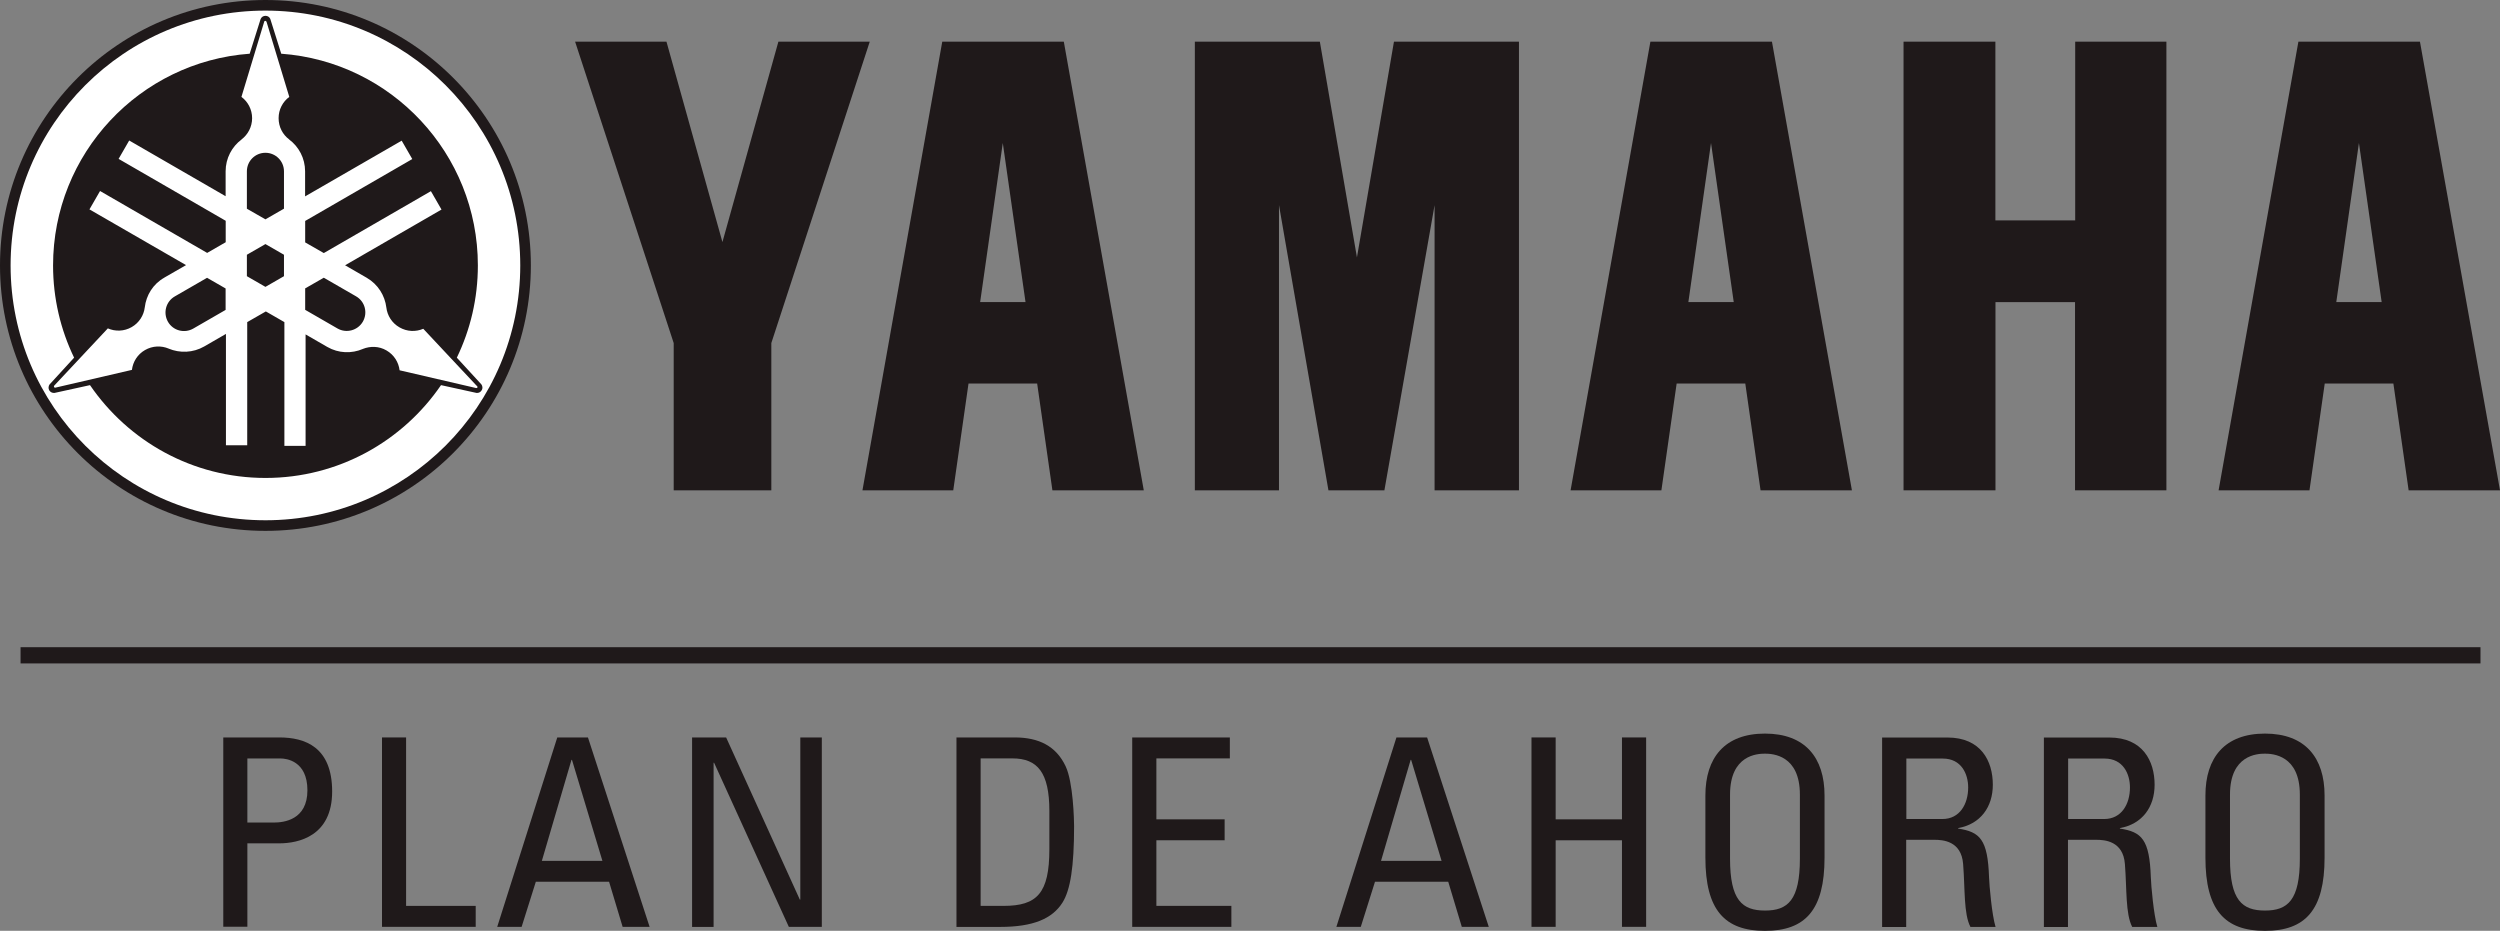
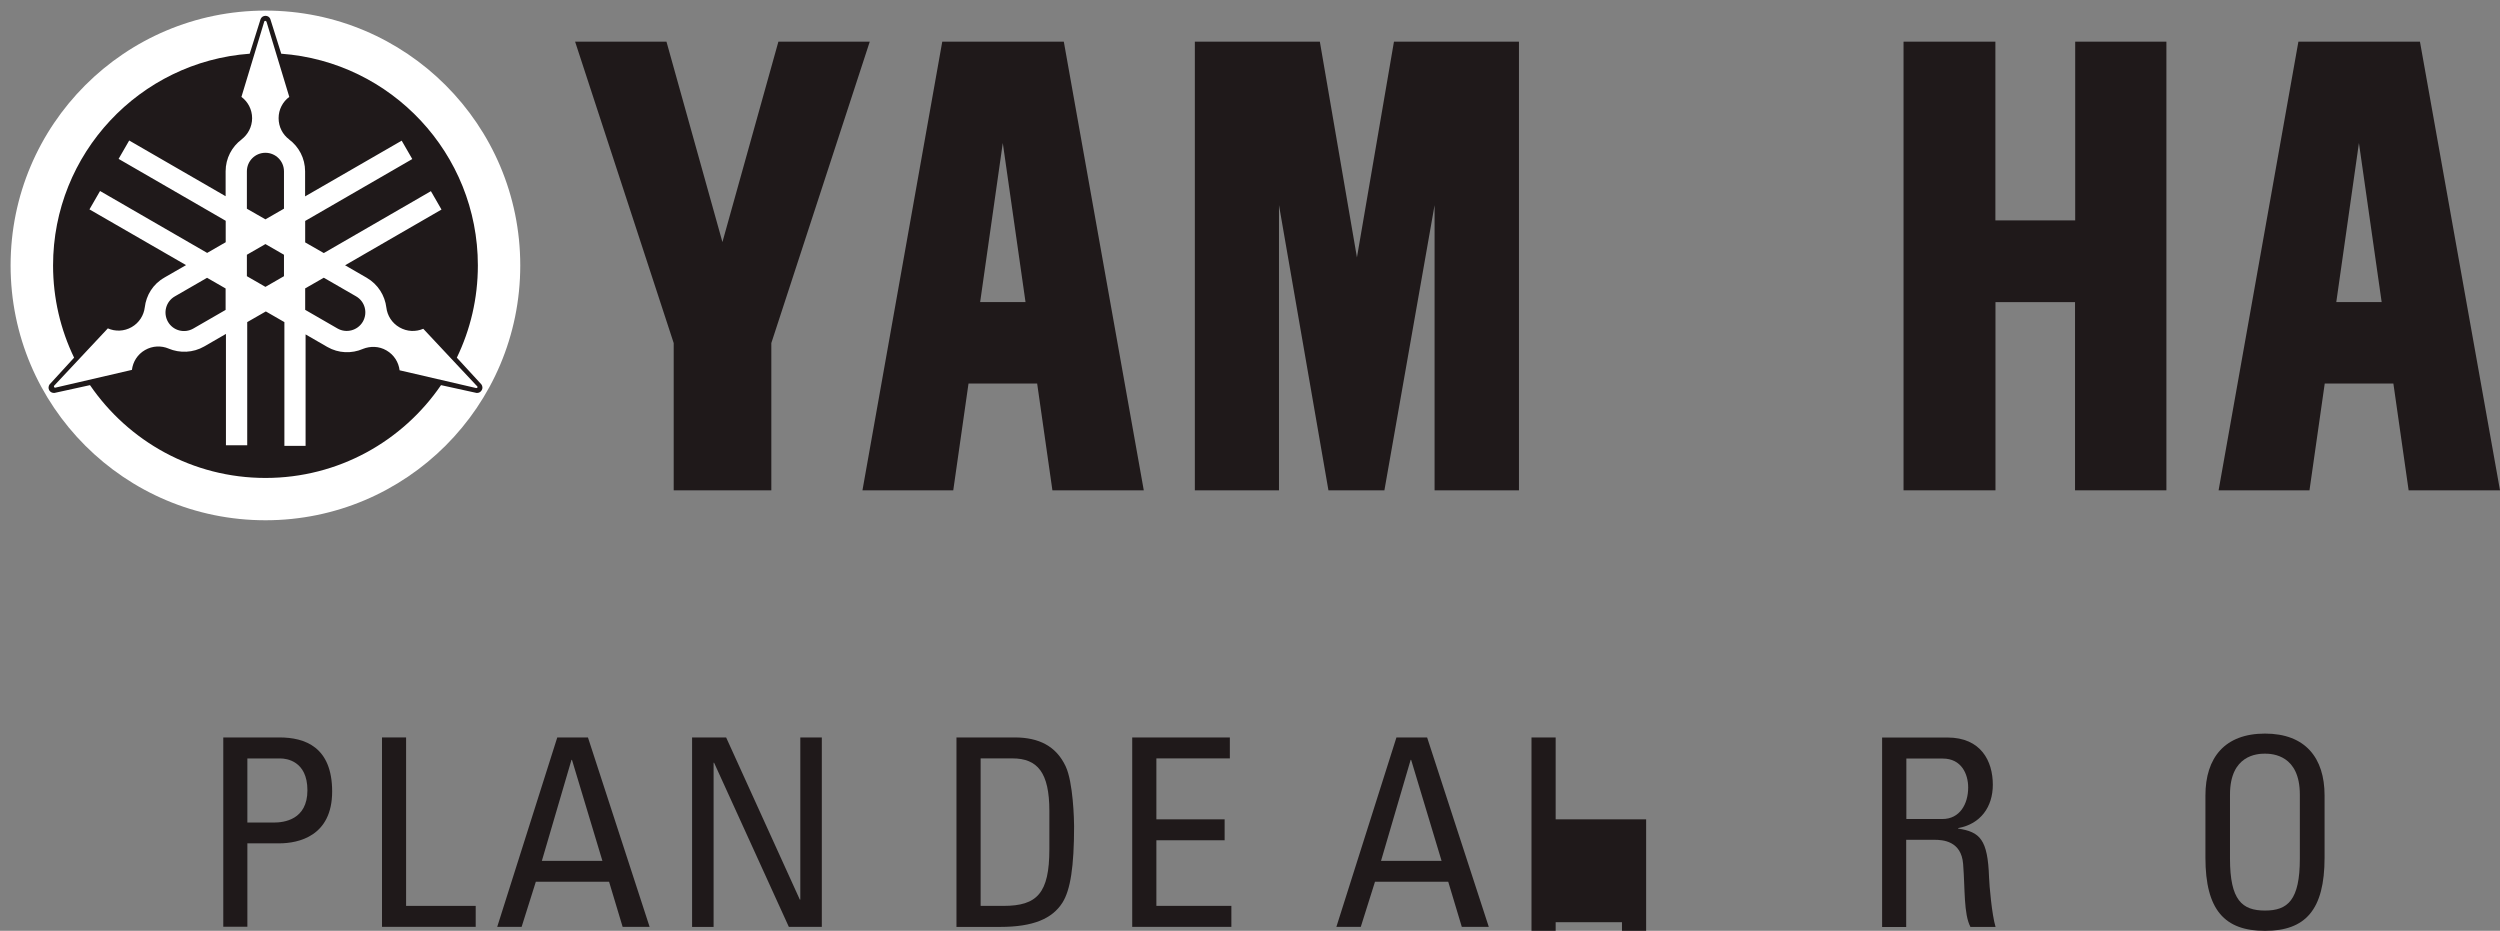
<svg xmlns="http://www.w3.org/2000/svg" id="Capa_2" data-name="Capa 2" viewBox="0 0 311.38 115.93">
  <rect x="0" y="0" width="311.38" height="115.93" fill="#808080" stroke="none" />
  <defs>
    <style>      .cls-1 {        fill: #1f191a;      }      .cls-2 {        fill: #fff;      }    </style>
  </defs>
  <g id="Capa_1-2" data-name="Capa 1">
    <g>
      <g>
        <g>
          <polygon class="cls-1" points="237.09 5.19 237.09 61.07 248.54 61.07 248.54 37.63 258.45 37.63 258.45 61.07 269.83 61.07 269.83 5.19 258.47 5.19 258.47 27.45 248.53 27.45 248.53 5.19 237.09 5.19" />
          <polygon class="cls-1" points="148.82 5.19 148.82 61.07 159.3 61.07 159.3 25.55 165.46 61.07 172.43 61.07 178.68 25.55 178.68 61.07 189.19 61.07 189.19 5.19 173.62 5.19 169.01 32.06 164.39 5.19 148.82 5.19" />
          <polygon class="cls-1" points="83.01 5.19 89.98 30.15 96.95 5.19 108.33 5.19 96.07 42.73 96.07 61.07 83.91 61.07 83.91 42.73 71.63 5.19 83.01 5.19" />
          <path class="cls-1" d="m132.5,5.19h-15.14l-9.94,55.88h11.31l1.9-13.3h8.55l1.9,13.3h11.38l-9.96-55.88Zm-7.6,12.62l2.83,19.81h-5.65l2.82-19.81Z" />
-           <path class="cls-1" d="m220.7,5.19h-15.14l-9.94,55.88h11.31l1.9-13.3h8.55l1.9,13.3h11.38l-9.96-55.88Zm-7.59,12.62l2.83,19.81h-5.65l2.82-19.81Z" />
          <path class="cls-1" d="m301.41,5.19h-15.14l-9.94,55.88h11.32l1.9-13.3h8.55l1.9,13.3h11.38l-9.97-55.88Zm-7.6,12.62l2.83,19.81h-5.65l2.82-19.81Z" />
        </g>
        <g>
-           <path class="cls-1" d="m0,33.06C0,14.8,14.8,0,33.06,0s33.06,14.8,33.06,33.06-14.8,33.06-33.06,33.06S0,51.32,0,33.06Z" />
          <path class="cls-2" d="m33.06,64.8c17.53,0,31.74-14.21,31.74-31.74S50.59,1.32,33.06,1.32,1.32,15.53,1.32,33.06s14.21,31.74,31.74,31.74Z" />
          <path class="cls-1" d="m59.99,48.61c-.13.24-.39.36-.64.33l-4.42-.97c-4.77,6.97-12.77,11.56-21.86,11.56s-17.09-4.59-21.86-11.56l-4.42.97c-.25.03-.52-.09-.66-.33-.13-.24-.1-.52.04-.72l3.06-3.34c-1.68-3.48-2.62-7.38-2.62-11.49,0-13.94,10.8-25.37,24.49-26.37l1.36-4.32c.1-.24.33-.4.61-.4.27,0,.51.16.6.4l1.36,4.32c13.69,1,24.49,12.43,24.49,26.37,0,4.12-.94,8.01-2.62,11.49l3.06,3.33c.15.21.18.49.04.73Zm-.61-.55l-6.66-7.11c-.93.4-2.02.37-2.97-.18-.94-.54-1.51-1.47-1.63-2.47h0c-.18-1.48-1.03-2.88-2.44-3.7l-2.7-1.56,12.01-6.94-1.32-2.29-13.34,7.71-2.32-1.33v-2.67l13.34-7.71-1.32-2.29-12.03,6.94v-3.12c0-1.62-.78-3.07-1.99-3.97h.01c-.81-.6-1.32-1.56-1.32-2.65s.52-2.05,1.33-2.65h0l-2.82-9.31c-.01-.07-.07-.16-.16-.16s-.16.07-.16.16l-2.82,9.31c.81.6,1.33,1.57,1.33,2.65s-.52,2.04-1.32,2.65h.01c-1.21.9-1.99,2.35-1.99,3.97v3.1l-12.01-6.94-1.32,2.29,13.34,7.71v2.67l-2.31,1.33-13.34-7.71-1.32,2.29,12.03,6.94-2.71,1.56h.01c-1.41.79-2.26,2.19-2.44,3.7h0c-.12.99-.69,1.92-1.63,2.46-.94.54-2.04.57-2.97.16h0l-6.64,7.09c-.06.04-.1.15-.06.22.04.07.15.1.22.06l9.48-2.2c.12-1,.69-1.93,1.63-2.47.94-.54,2.02-.57,2.95-.18h-.01c1.39.58,3.03.54,4.44-.27l2.7-1.56v13.87h2.65v-15.34l2.32-1.33,2.31,1.33v15.41h2.64v-13.88l2.7,1.56c1.41.81,3.04.85,4.44.25h-.01c.93-.37,2.02-.36,2.95.19.94.54,1.51,1.48,1.63,2.47h0l9.48,2.2c.07.03.18.01.22-.06.01-.07-.02-.18-.09-.22Zm-24.01-13.66v-2.67l-2.31-1.33-2.31,1.33v2.67l2.31,1.33,2.31-1.33Zm-4.63-8.41l2.32,1.33,2.31-1.33v-4.65c0-1.27-1.03-2.31-2.31-2.31s-2.31,1.03-2.31,2.31v4.65h-.01Zm-2.64,12.61v-2.67l-2.31-1.33-4.02,2.32c-1.11.64-1.48,2.05-.85,3.16.64,1.11,2.05,1.48,3.16.84l4.02-2.32Zm16.25-1.69l-4.02-2.32-2.32,1.33v2.67l4.02,2.32c1.11.64,2.52.25,3.16-.84.64-1.11.27-2.52-.84-3.16Zm-18.97,6.31h0s.01,0,.01-.01h-.01Z" />
        </g>
      </g>
      <g>
        <path class="cls-1" d="m27.81,115.45v-23.6h6.99c3.16,0,6.57,1.17,6.57,6.73s-4.18,6.46-6.6,6.46h-3.96v10.39h-3Zm3-13h3.3c1.24,0,4.18-.33,4.18-4.02s-2.68-3.96-3.33-3.96h-4.15v7.98Z" />
        <path class="cls-1" d="m47.58,115.45v-23.6h3v20.98h8.67v2.61h-11.67Z" />
        <path class="cls-1" d="m69.41,91.85h3.82l7.68,23.59h-3.36l-1.69-5.62h-9.12l-1.77,5.62h-3.04l7.48-23.59Zm1.83,2.79h-.06l-3.69,12.58h7.54l-3.79-12.58Z" />
        <path class="cls-1" d="m102.36,91.85v23.59h-4.11l-9.31-20.44h-.06v20.45h-2.68v-23.6h4.24l9.18,20.2h.06v-20.2h2.68Z" />
        <path class="cls-1" d="m119.13,91.85h7.26c3,0,5.16,1.08,6.34,3.6.94,1.99,1.05,6.7,1.05,7.45,0,5.04-.46,7.95-1.44,9.51-1.27,2.02-3.66,3.04-7.78,3.04h-5.43v-23.6Zm3.01,20.98h2.85c4.18,0,5.71-1.57,5.71-7.06v-4.77c0-4.77-1.47-6.54-4.6-6.54h-3.96v18.37Z" />
        <path class="cls-1" d="m141.02,115.45v-23.6h12.16v2.61h-9.15v7.59h8.5v2.61h-8.5v8.17h9.34v2.61h-12.36v.02Z" />
        <path class="cls-1" d="m173.93,91.85h3.82l7.68,23.59h-3.36l-1.69-5.62h-9.12l-1.77,5.62h-3.04l7.48-23.59Zm1.83,2.79h-.06l-3.69,12.58h7.54l-3.79-12.58Z" />
-         <path class="cls-1" d="m190.75,115.45v-23.6h3.01v10.2h8.26v-10.2h3.01v23.59h-3.01v-10.78h-8.26v10.78h-3.01Z" />
-         <path class="cls-1" d="m212.41,106.82v-7.74c0-4.71,2.41-7.71,7.42-7.71s7.42,3.01,7.42,7.71v7.74c0,6.54-2.41,9.12-7.42,9.12s-7.42-2.58-7.42-9.12Zm11.77.13v-7.98c0-4.93-3.4-5.1-4.35-5.1s-4.35.16-4.35,5.1v7.98c0,5.16,1.5,6.46,4.35,6.46,2.85.01,4.35-1.3,4.35-6.46Z" />
+         <path class="cls-1" d="m190.75,115.45v-23.6h3.01v10.2h8.26h3.01v23.59h-3.01v-10.78h-8.26v10.78h-3.01Z" />
        <path class="cls-1" d="m237.42,104.6v10.86h-3v-23.6h8.14c4.18,0,5.65,2.94,5.65,5.88,0,2.77-1.53,4.9-4.32,5.4v.06c2.71.42,3.69,1.33,3.85,6.07.03,1.02.36,4.71.81,6.18h-3.13c-.85-1.63-.66-4.71-.91-7.84-.22-2.88-2.55-3.01-3.57-3.01h-3.52Zm0-2.59h4.51c2.16,0,3.21-1.86,3.21-3.93,0-1.69-.85-3.6-3.16-3.6h-4.54v7.53h-.01Z" />
-         <path class="cls-1" d="m257.57,104.6v10.86h-3v-23.6h8.14c4.18,0,5.65,2.94,5.65,5.88,0,2.77-1.53,4.9-4.32,5.4v.06c2.71.42,3.69,1.33,3.85,6.07.03,1.02.36,4.71.81,6.18h-3.13c-.85-1.63-.66-4.71-.91-7.84-.22-2.88-2.55-3.01-3.57-3.01h-3.52Zm0-2.59h4.51c2.16,0,3.21-1.86,3.21-3.93,0-1.69-.85-3.6-3.16-3.6h-4.54v7.53h-.01Z" />
        <path class="cls-1" d="m274.69,106.82v-7.74c0-4.71,2.41-7.71,7.42-7.71s7.42,3.01,7.42,7.71v7.74c0,6.54-2.41,9.12-7.42,9.12s-7.42-2.58-7.42-9.12Zm11.76.13v-7.98c0-4.93-3.4-5.1-4.35-5.1s-4.35.16-4.35,5.1v7.98c0,5.16,1.5,6.46,4.35,6.46,2.85.01,4.35-1.3,4.35-6.46Z" />
      </g>
-       <rect class="cls-1" x="2.56" y="80.61" width="306.39" height="2.02" />
    </g>
  </g>
</svg>